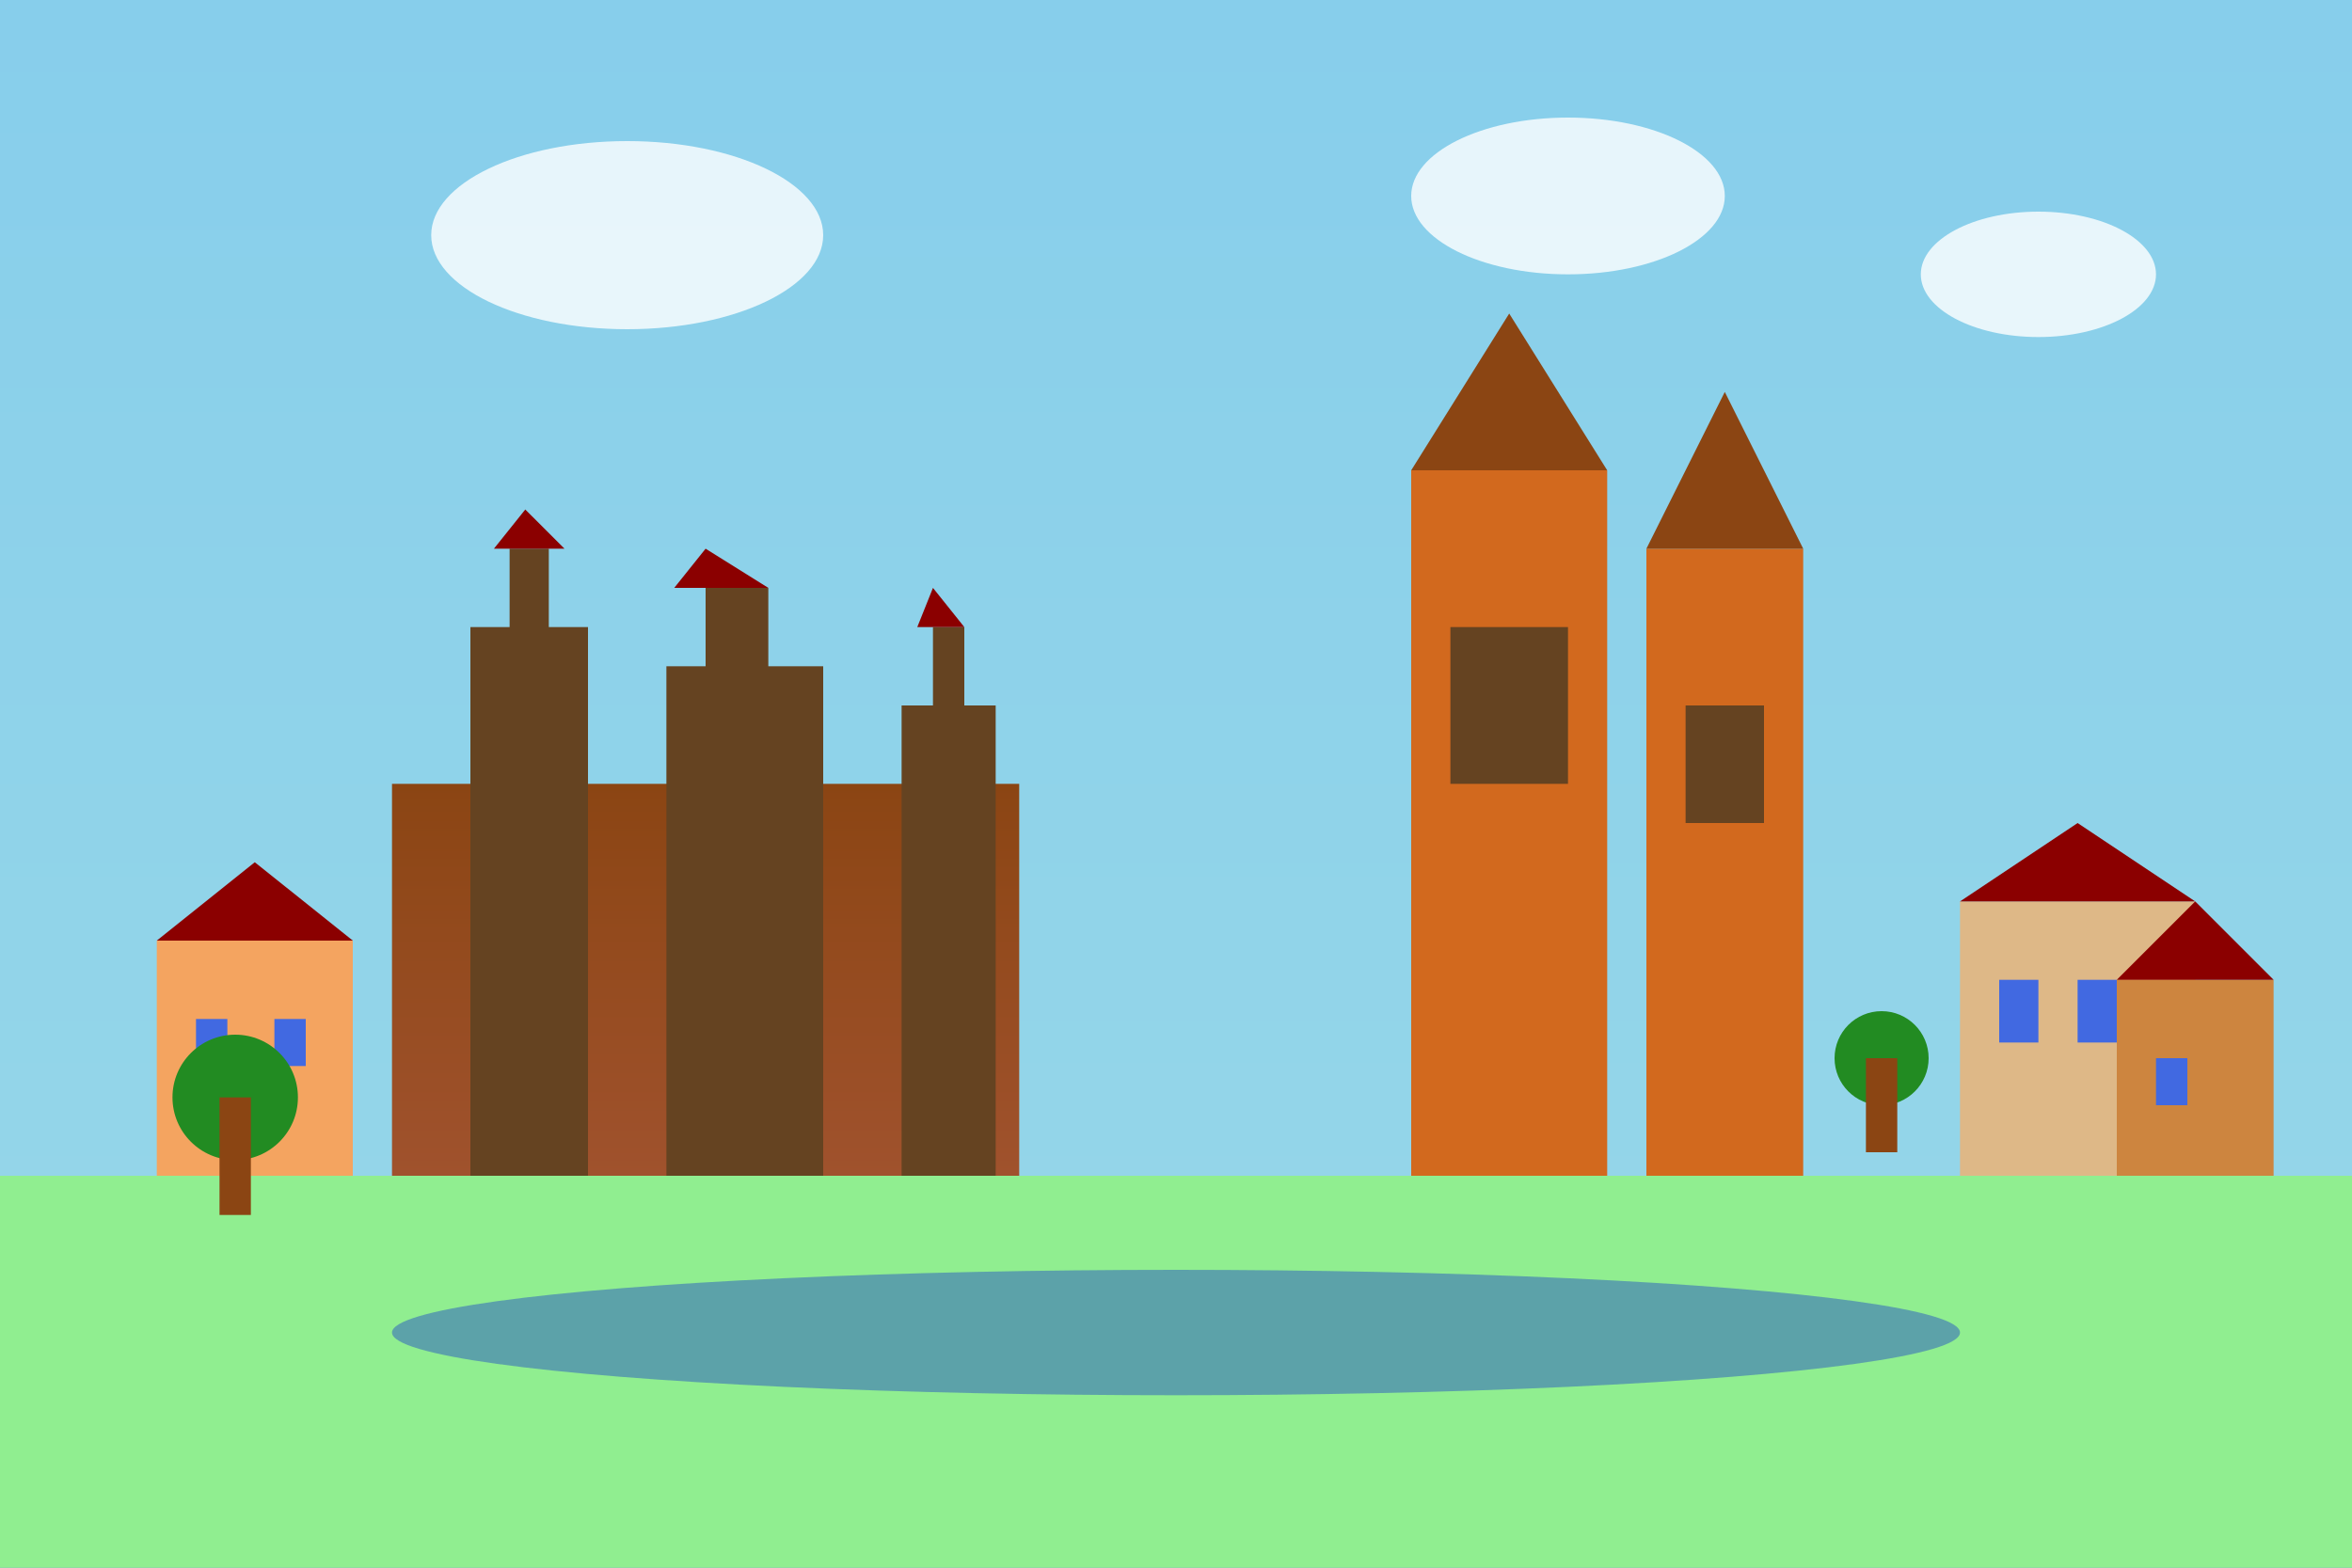
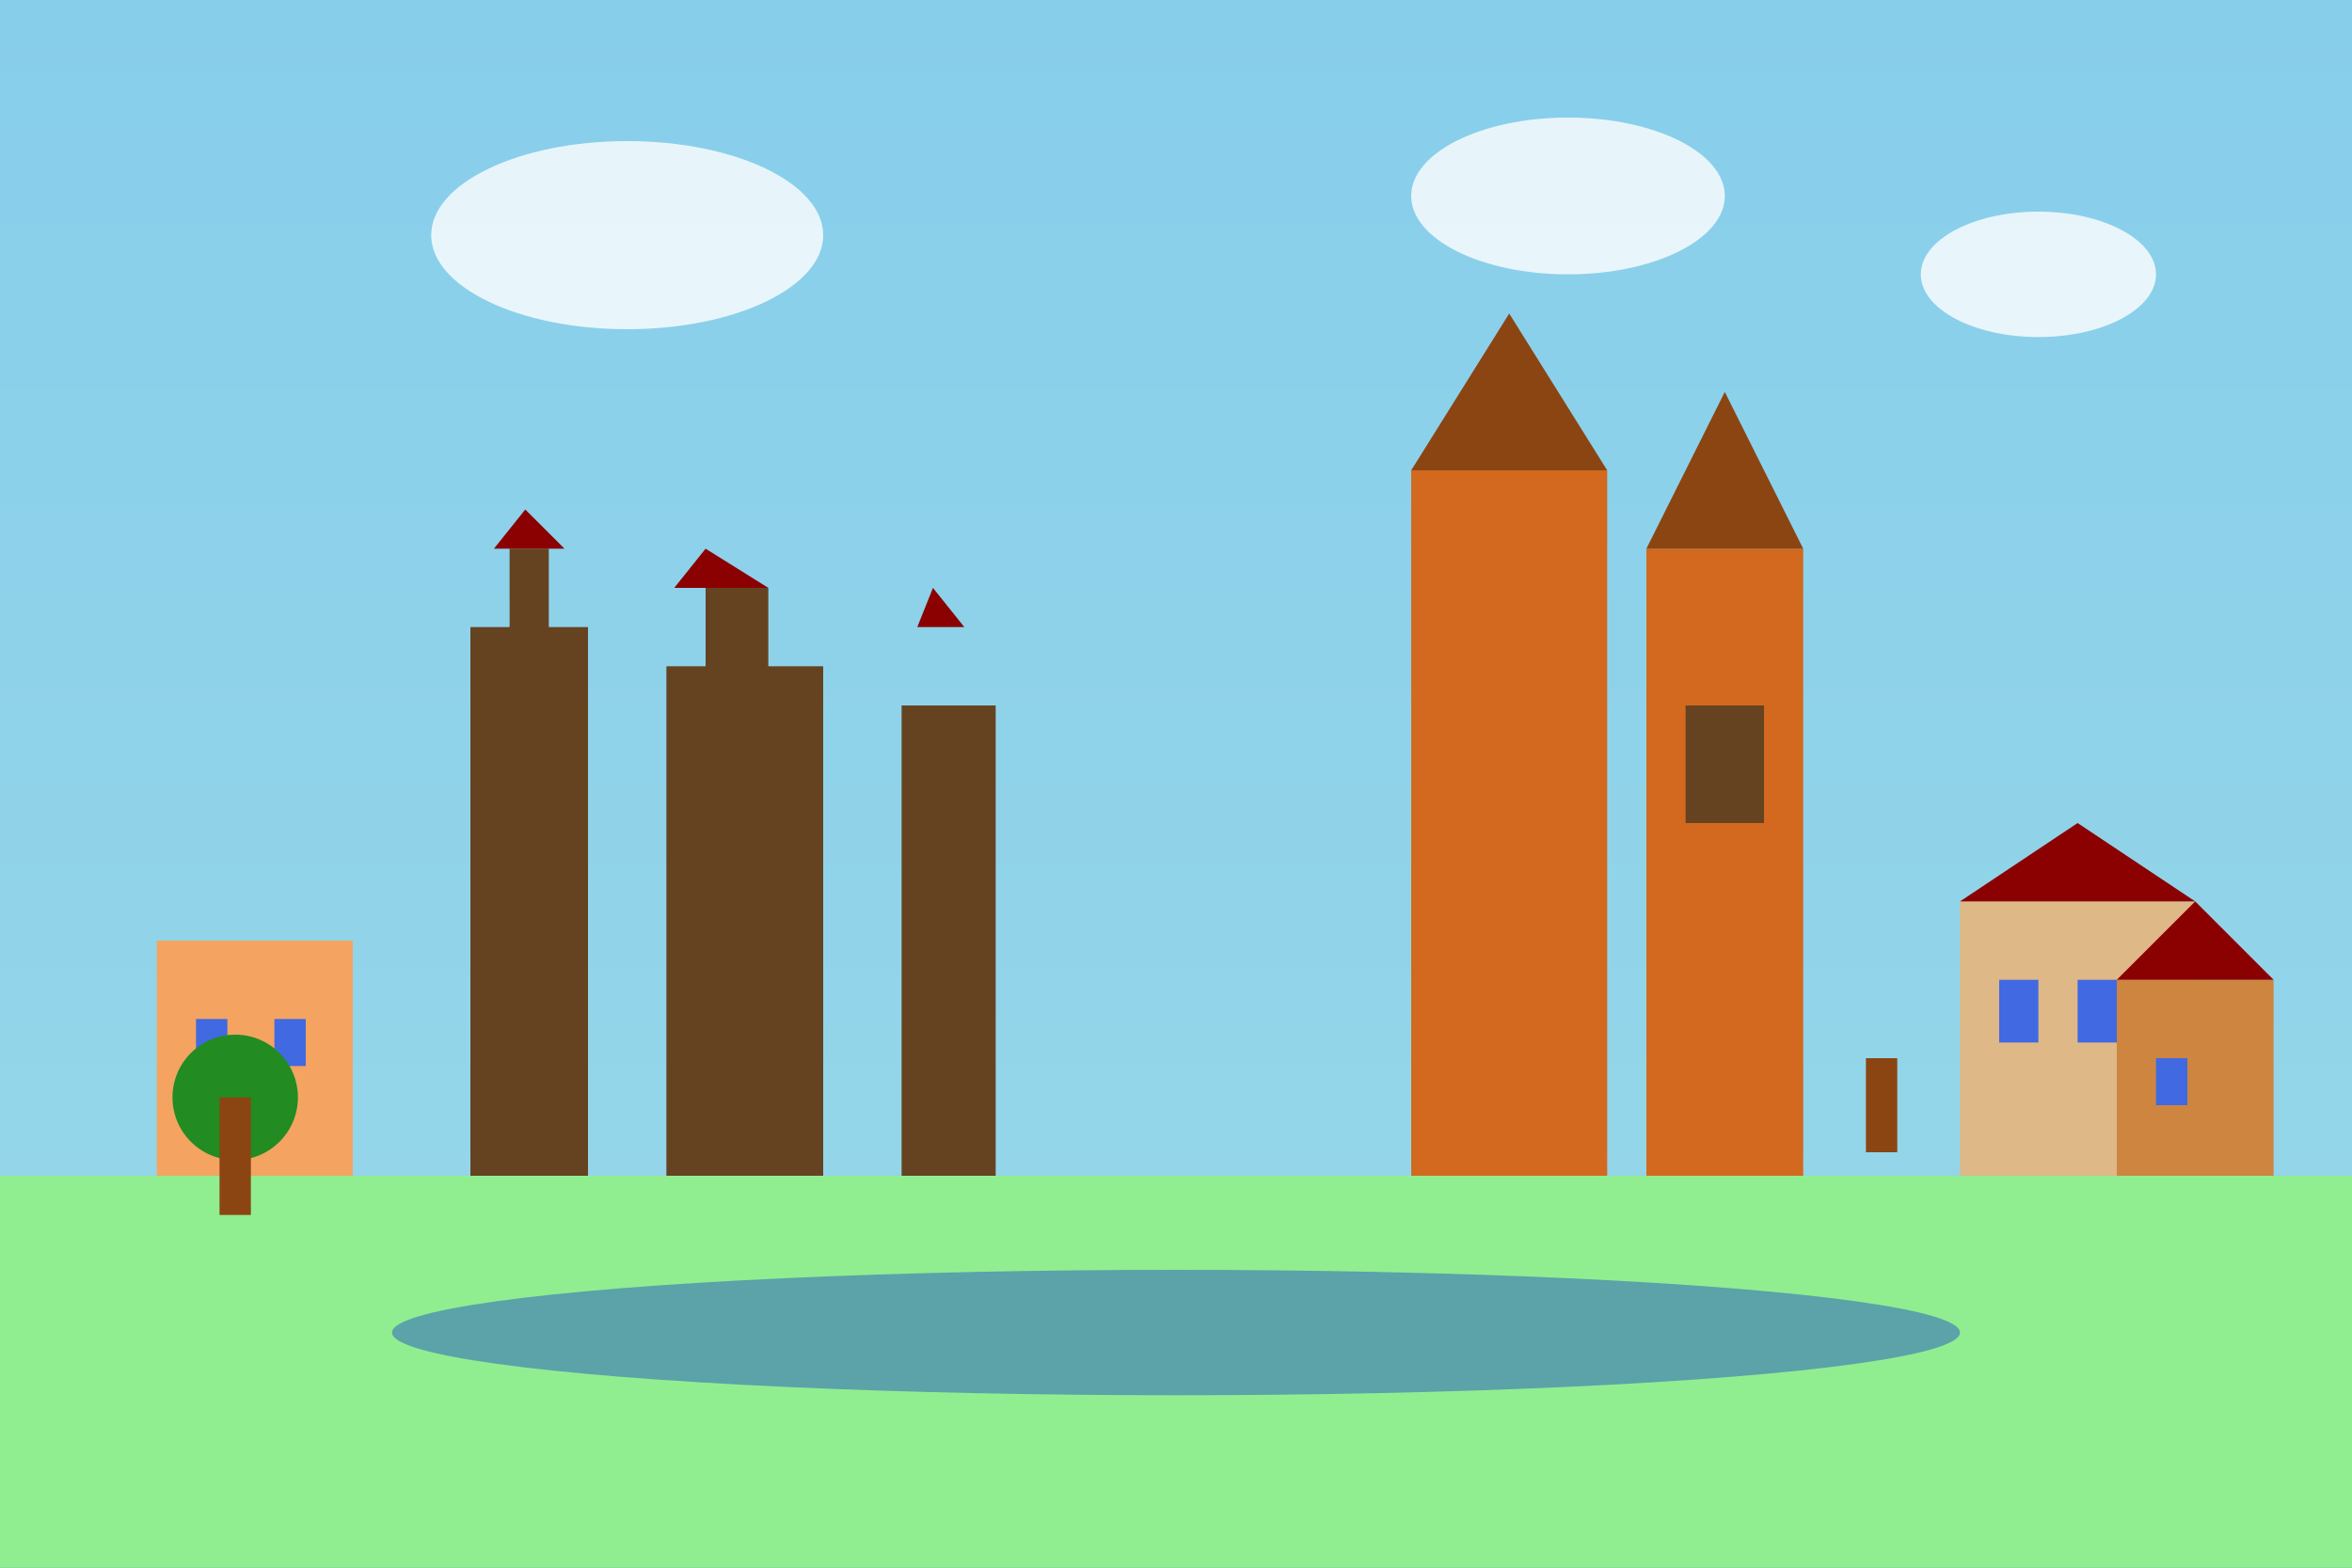
<svg xmlns="http://www.w3.org/2000/svg" width="300" height="200" viewBox="0 0 300 200" fill="none">
  <rect x="0" y="0" width="300" height="200" fill="#333333" stroke="none" />
  <defs>
    <linearGradient id="krakowSky" x1="0%" y1="0%" x2="0%" y2="100%">
      <stop offset="0%" style="stop-color:#87CEEB;stop-opacity:1" />
      <stop offset="100%" style="stop-color:#98D8E8;stop-opacity:1" />
    </linearGradient>
    <linearGradient id="krakowBuilding" x1="0%" y1="0%" x2="0%" y2="100%">
      <stop offset="0%" style="stop-color:#8B4513;stop-opacity:1" />
      <stop offset="100%" style="stop-color:#A0522D;stop-opacity:1" />
    </linearGradient>
  </defs>
  <rect width="300" height="200" fill="url(#krakowSky)" />
  <rect x="0" y="150" width="300" height="50" fill="#90EE90" />
-   <rect x="50" y="100" width="80" height="50" fill="url(#krakowBuilding)" />
  <rect x="60" y="80" width="15" height="70" fill="#654321" />
  <rect x="85" y="85" width="20" height="65" fill="#654321" />
  <rect x="115" y="90" width="12" height="60" fill="#654321" />
  <rect x="65" y="70" width="5" height="25" fill="#654321" />
  <rect x="90" y="75" width="8" height="20" fill="#654321" />
-   <rect x="119" y="80" width="4" height="20" fill="#654321" />
  <polygon points="63,70 67,65 72,70" fill="#8B0000" />
  <polygon points="86,75 90,70 98,75" fill="#8B0000" />
  <polygon points="117,80 119,75 123,80" fill="#8B0000" />
  <rect x="180" y="60" width="25" height="90" fill="#D2691E" />
  <rect x="210" y="70" width="20" height="80" fill="#D2691E" />
  <polygon points="180,60 192.5,40 205,60" fill="#8B4513" />
  <polygon points="210,70 220,50 230,70" fill="#8B4513" />
-   <rect x="185" y="80" width="15" height="20" fill="#654321" />
  <rect x="215" y="90" width="10" height="15" fill="#654321" />
  <rect x="20" y="120" width="25" height="30" fill="#F4A460" />
  <rect x="250" y="115" width="30" height="35" fill="#DEB887" />
  <rect x="270" y="125" width="20" height="25" fill="#CD853F" />
-   <polygon points="20,120 32.5,110 45,120" fill="#8B0000" />
  <polygon points="250,115 265,105 280,115" fill="#8B0000" />
  <polygon points="270,125 280,115 290,125" fill="#8B0000" />
  <rect x="25" y="130" width="4" height="6" fill="#4169E1" />
  <rect x="35" y="130" width="4" height="6" fill="#4169E1" />
  <rect x="255" y="125" width="5" height="8" fill="#4169E1" />
  <rect x="265" y="125" width="5" height="8" fill="#4169E1" />
  <rect x="275" y="135" width="4" height="6" fill="#4169E1" />
  <ellipse cx="150" cy="170" rx="100" ry="8" fill="#4682B4" opacity="0.7" />
  <circle cx="30" cy="140" r="8" fill="#228B22" />
  <rect x="28" y="140" width="4" height="15" fill="#8B4513" />
-   <circle cx="240" cy="135" r="6" fill="#228B22" />
  <rect x="238" y="135" width="4" height="12" fill="#8B4513" />
  <ellipse cx="80" cy="30" rx="25" ry="12" fill="#FFFFFF" opacity="0.8" />
  <ellipse cx="200" cy="25" rx="20" ry="10" fill="#FFFFFF" opacity="0.8" />
  <ellipse cx="260" cy="35" rx="15" ry="8" fill="#FFFFFF" opacity="0.8" />
</svg>